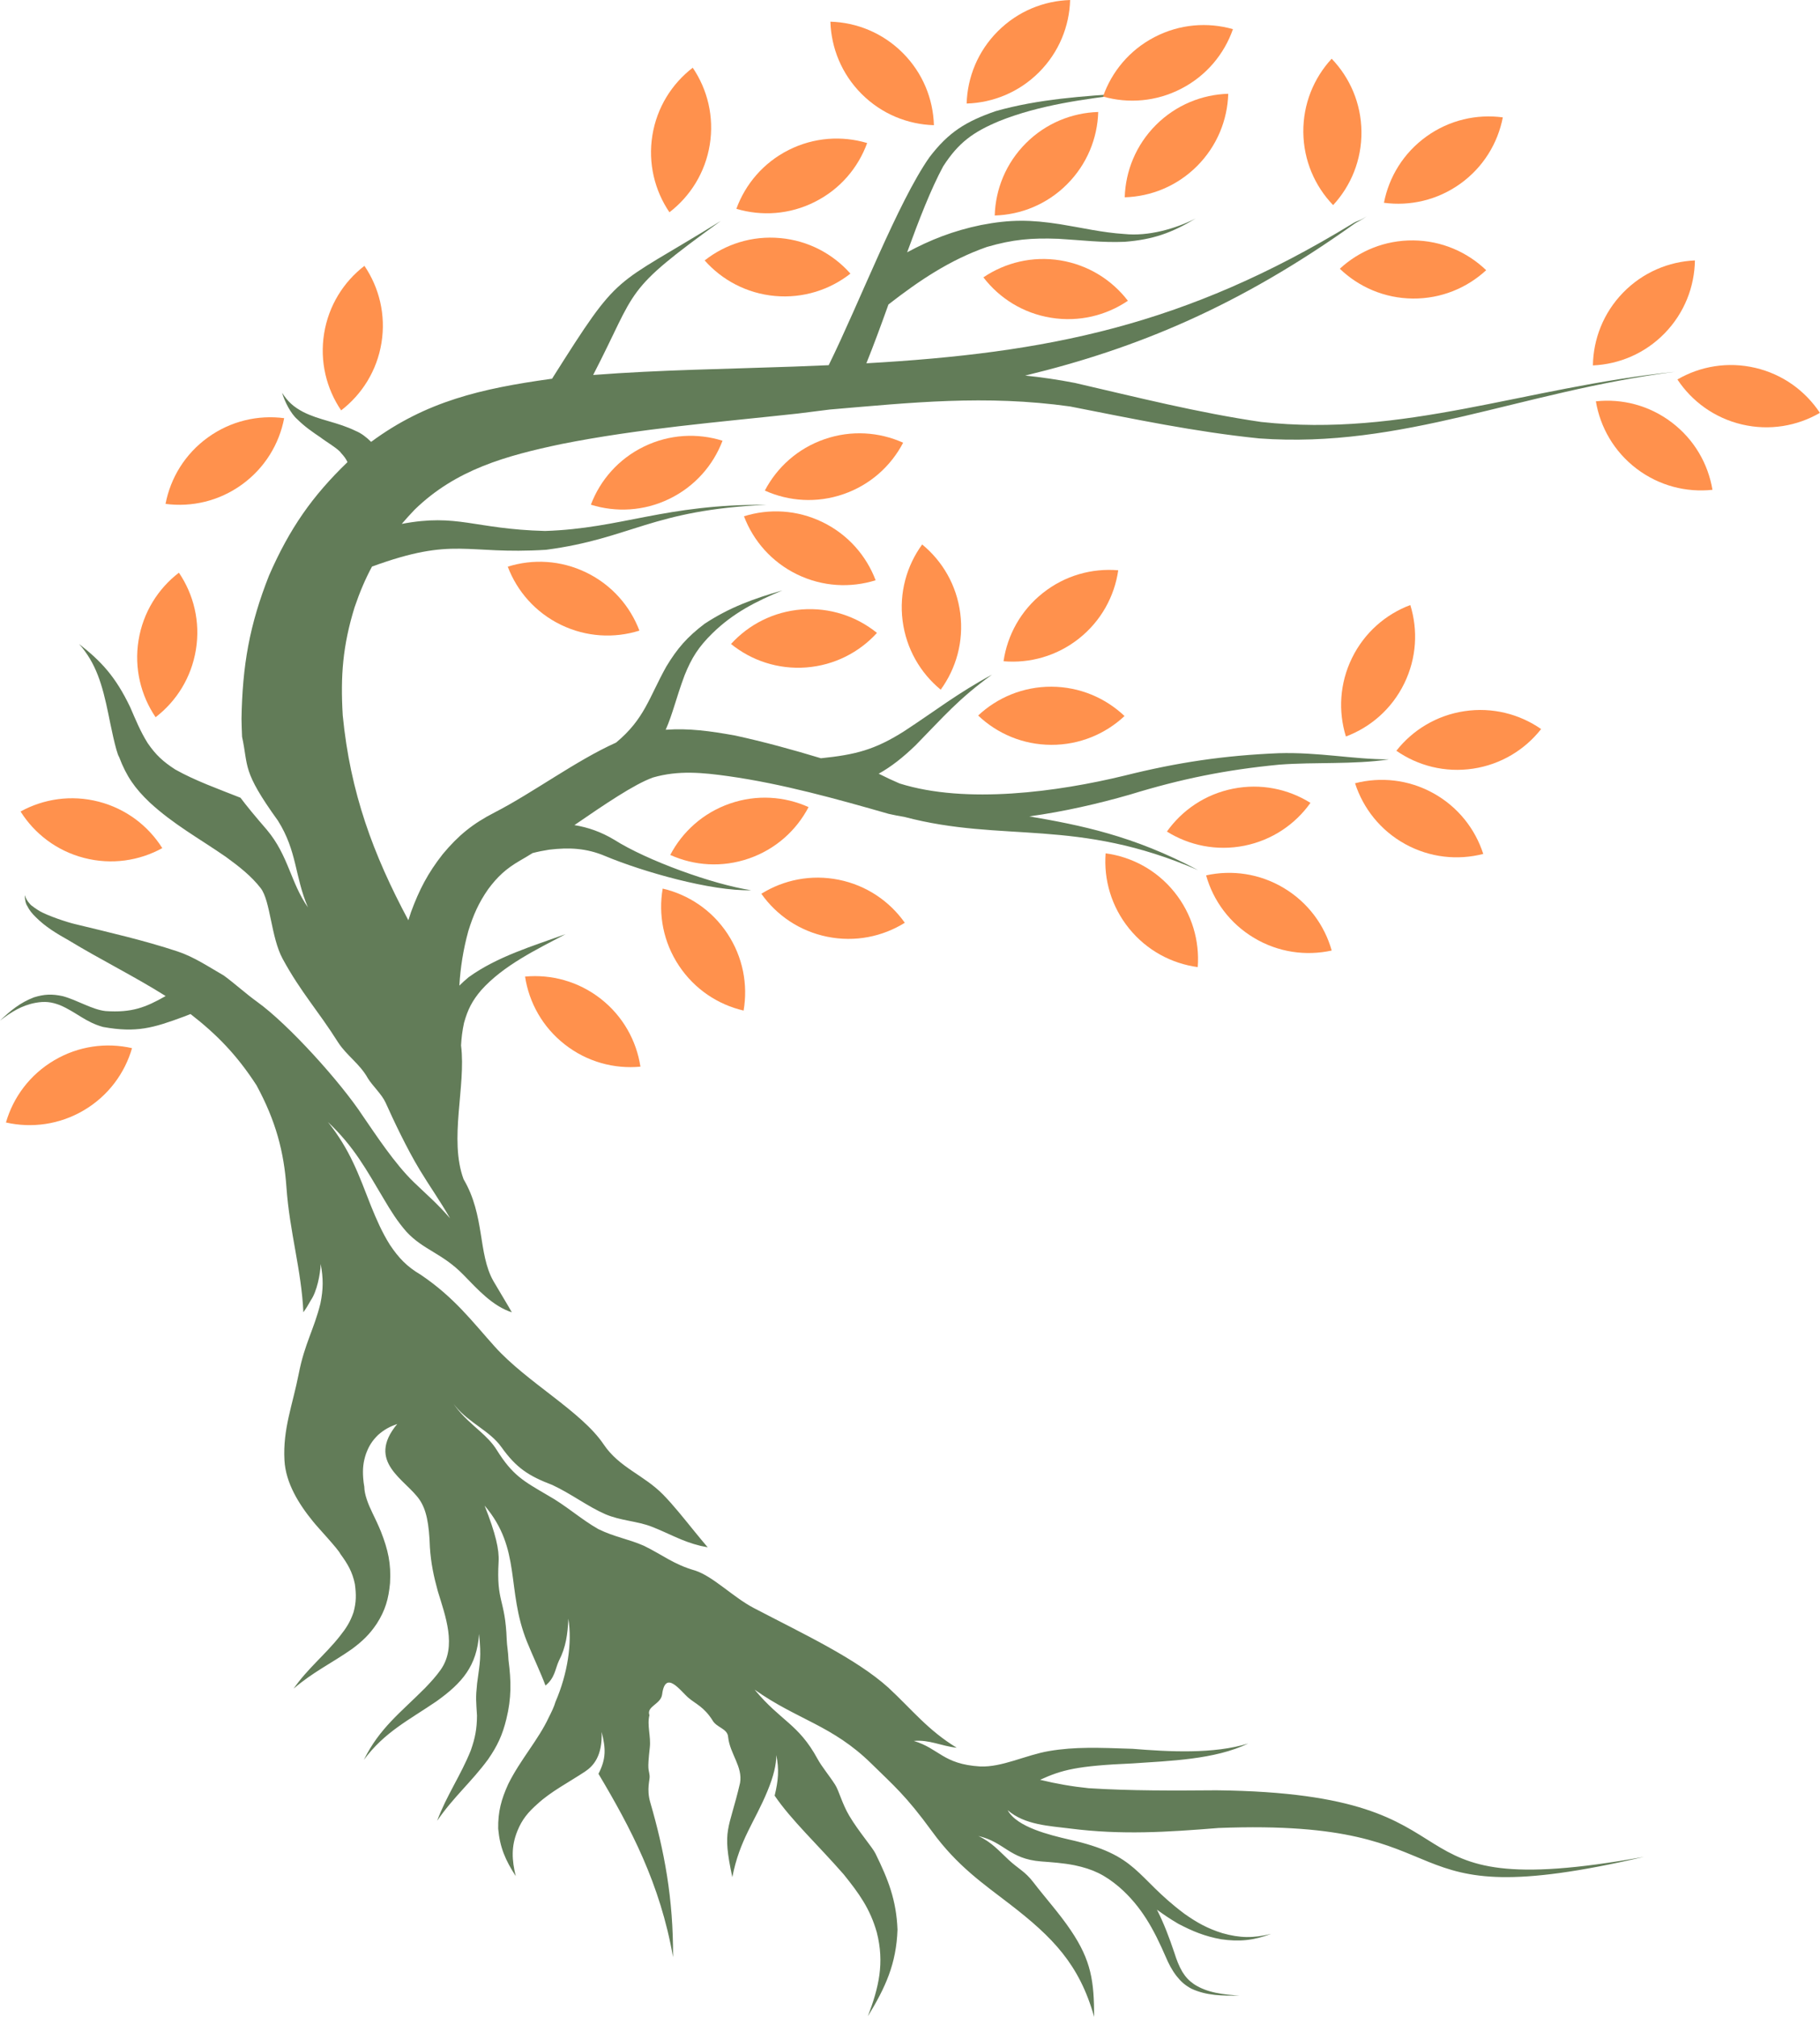
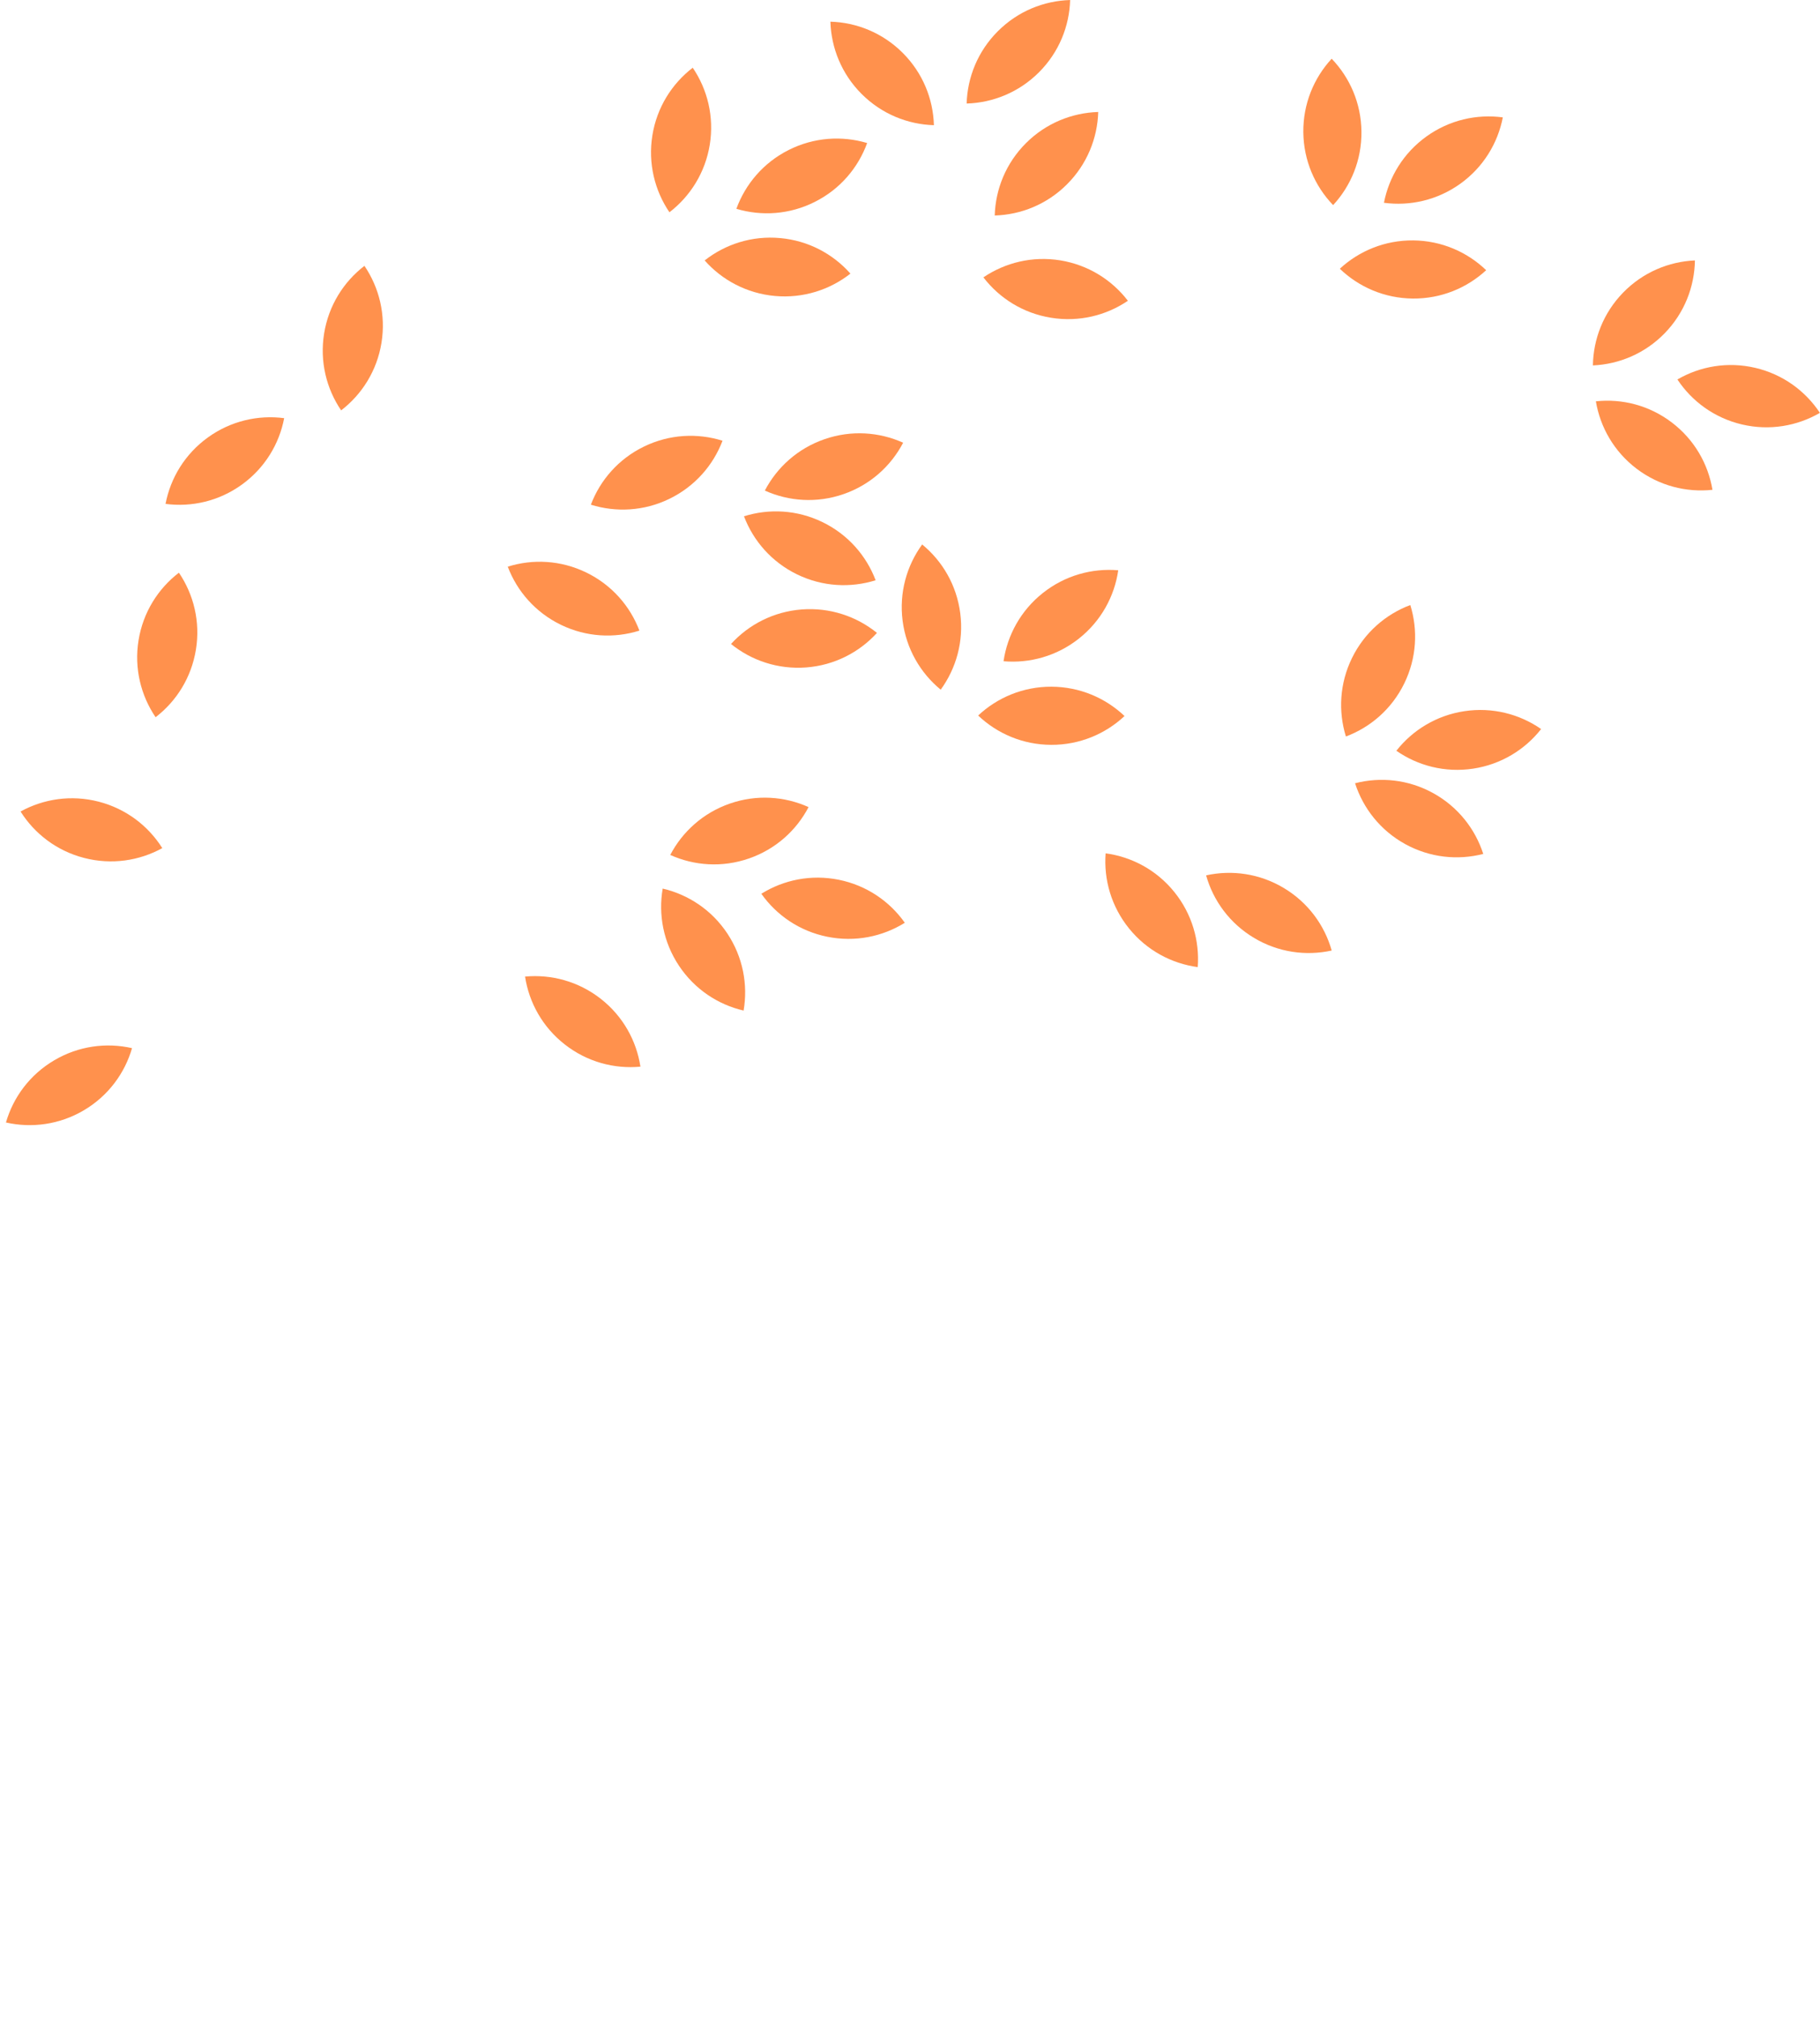
<svg xmlns="http://www.w3.org/2000/svg" fill="#000000" height="307.2" preserveAspectRatio="xMidYMid meet" version="1" viewBox="0.0 0.0 277.3 307.2" width="277.3" zoomAndPan="magnify">
  <defs>
    <clipPath id="a">
-       <path d="M 0 13 L 256 13 L 256 307.23 L 0 307.23 Z M 0 13" />
-     </clipPath>
+       </clipPath>
    <clipPath id="b">
      <path d="M 255 55 L 277.289 55 L 277.289 66 L 255 66 Z M 255 55" />
    </clipPath>
  </defs>
  <g>
    <g clip-path="url(#a)" id="change1_1">
      <path d="M 211.629 115.68 C 206.102 116.488 200.453 116.059 194.906 116.48 C 186.762 117.266 179.984 118.637 172.168 121.039 C 167.379 122.418 162.148 123.625 156.828 124.359 C 164.535 125.688 172.648 127.266 182.527 132.543 C 164.008 124.52 152.891 128.426 137.789 124.438 C 136.988 124.309 136.195 124.156 135.41 123.977 C 127.418 121.688 119.223 119.398 110.977 118.234 C 107.027 117.684 103.379 117.316 99.496 118.434 C 96.605 119.465 91.996 122.621 87.52 125.688 C 89.609 126.035 91.566 126.711 93.59 127.922 C 98.535 131.066 108.645 134.734 114.453 135.609 C 108.352 135.777 97.926 132.789 92.227 130.41 C 89.359 129.191 86.719 129.07 83.656 129.434 C 82.785 129.57 81.949 129.738 81.145 129.949 C 80.449 130.383 79.789 130.777 79.176 131.125 C 77.117 132.324 75.805 133.527 74.387 135.438 C 72.926 137.531 72.109 139.395 71.355 141.824 C 70.566 144.699 70.152 147.414 69.988 150.141 C 70.414 149.715 70.879 149.289 71.406 148.855 C 75.754 145.711 81.172 144.113 86.176 142.297 C 81.738 144.648 76.695 147.055 73.309 150.844 C 71.941 152.453 71.27 153.77 70.703 155.801 C 70.441 156.992 70.305 158.125 70.246 159.258 L 70.254 159.312 C 71.016 165.48 68.379 173.527 70.633 179.633 C 73.902 185.184 72.801 190.898 75.152 195.102 C 75.52 195.758 77.641 199.254 77.984 199.906 C 75.027 198.938 72.805 196.441 70.598 194.18 C 67.395 190.898 64.5 190.414 61.941 187.645 C 60.566 186.086 59.566 184.484 58.516 182.703 C 55.766 178.098 53.961 174.691 49.965 170.918 C 53.34 175.164 54.594 178.766 56.523 183.699 C 57.379 185.801 58.18 187.66 59.387 189.594 C 60.746 191.633 61.988 192.934 64.113 194.188 C 69.254 197.66 71.977 201.344 75.375 205.121 C 80.281 210.578 88.578 214.977 91.969 220.016 C 94.367 223.586 98.086 224.66 101.055 227.695 C 102.605 229.281 104.121 231.195 105.836 233.305 C 106.469 234.078 107.125 234.879 107.824 235.699 C 107.465 235.621 107.102 235.547 106.738 235.48 C 103.895 234.793 101.965 233.602 99.301 232.562 C 97.051 231.684 94.59 231.668 92.227 230.656 C 89.555 229.492 87.043 227.555 84.16 226.207 C 80.574 224.84 78.684 223.645 76.383 220.418 C 74.605 217.941 71.555 216.82 69.414 214.242 C 69.312 214.121 69.211 213.996 69.117 213.867 C 69.199 213.988 69.285 214.105 69.371 214.223 C 70.551 215.805 71.898 216.918 73.121 218.012 C 71.758 216.953 70.223 215.82 68.938 213.992 C 70.223 215.82 71.758 216.953 73.121 218.012 C 74.098 218.891 74.996 219.762 75.676 220.859 C 78.102 224.734 79.707 225.582 83.41 227.754 C 86.281 229.355 88.453 231.387 91.16 232.926 C 93.695 234.164 95.773 234.434 98.129 235.477 C 101.023 236.895 102.637 238.305 105.93 239.246 C 108.691 240.156 111.699 243.301 114.859 244.953 C 122.371 248.883 130.383 252.609 135.352 257.074 C 139.098 260.57 141.363 263.535 145.766 266.234 C 143.34 265.957 141.613 264.977 139.227 265.195 C 143.086 266.344 143.672 268.738 149.309 269.082 C 152.664 269.242 156.293 267.336 159.852 266.734 C 163.789 266.066 167.395 266.219 172.566 266.395 C 178.039 266.84 184.934 267.227 190.188 265.582 C 185.09 268.051 178.184 268.227 172.566 268.621 C 164.035 268.984 161.781 269.609 158.469 271.117 C 160.93 271.719 163.41 272.148 165.863 272.395 C 172.273 272.809 178.953 272.762 185.379 272.715 C 228.957 273.207 208.234 290.48 250.473 282.855 C 209.816 292.297 225.23 276.914 185.656 278.457 C 177.82 279.086 170.914 279.543 163.047 278.539 C 159.934 278.141 156.117 278.008 153.531 275.742 C 154.941 278.359 160.027 279.535 162.797 280.195 C 173.586 282.578 172.848 285.828 180.461 291.523 C 182.371 292.875 183.984 293.77 186.23 294.473 C 188.926 295.234 190.957 295.258 193.684 294.582 C 190.973 295.594 188.867 295.812 186.012 295.402 C 183.539 294.941 181.723 294.199 179.512 293.039 C 178.277 292.32 177.23 291.598 176.273 290.898 C 177.32 292.953 178.141 295.117 178.945 297.516 C 179.273 298.551 179.602 299.43 180.148 300.371 C 180.664 301.184 181.121 301.688 181.91 302.242 C 183.969 303.594 186.414 303.816 188.816 303.984 C 186.293 304.016 183.832 304.02 181.508 302.926 C 180.535 302.395 179.941 301.867 179.254 301 C 178.512 300.031 178.062 299.141 177.586 298.023 C 175.797 293.91 173.945 290.445 170.531 287.461 C 168.316 285.586 166.527 284.723 163.703 284.129 C 161.957 283.789 160.312 283.68 158.617 283.551 C 153.746 283.168 153.098 280.621 149.062 279.676 C 151.102 280.621 152.195 281.93 153.688 283.316 C 155.18 284.703 156.16 285.051 157.441 286.719 C 159.277 289.117 161.418 291.473 163.141 294.031 C 166.301 298.703 166.691 301.848 166.707 307.23 C 164.461 299.23 160.395 295.098 153.875 290.07 C 149.84 286.957 145.879 284.289 142.016 278.992 C 138.012 273.5 136.191 272.02 132.762 268.648 C 126.789 262.785 121.465 261.984 114.973 257.383 C 118.988 262.227 121.637 262.566 124.559 267.926 C 125.219 269.137 126.344 270.461 127.23 271.844 C 127.82 272.754 128.289 274.73 129.398 276.598 C 130.84 279.027 132.934 281.402 133.395 282.363 C 135.348 286.344 136.566 289.438 136.746 293.934 C 136.57 299.145 134.914 302.746 132.23 307.141 C 133.91 302.719 134.781 299.012 133.59 294.352 C 132.562 290.727 130.871 288.414 128.547 285.523 C 124.555 280.957 120.555 277.254 118.027 273.531 C 118.59 271.223 118.727 269.555 118.281 267.352 C 118.277 268.809 117.887 270.52 116.93 272.836 C 114.98 277.57 112.711 280.191 111.578 285.945 C 109.984 278.523 111.035 278.969 112.754 271.602 C 113.195 269.137 111.215 267.148 110.945 264.641 C 110.875 263.273 109.168 263.207 108.531 262.012 C 107.246 260 105.98 259.551 104.906 258.637 C 103.688 257.602 101.383 254.258 100.883 258.113 C 100.688 259.621 98.457 259.91 98.949 261.277 C 98.562 262.773 99.188 264.5 99.008 266.164 C 98.602 269.836 98.844 269.305 98.977 270.504 C 99.047 271.121 98.477 272.488 99.074 274.547 C 101.191 281.832 102.602 289.172 102.547 298.133 C 100.594 286.934 96.039 278.355 91.184 270.203 C 92.355 267.938 92.316 266.352 91.664 263.824 C 91.805 267.48 90.418 269.012 89.137 269.863 C 86.668 271.496 83.93 272.906 81.891 274.793 C 80.469 276.051 79.547 277.133 78.828 278.914 C 77.867 281.301 77.984 283.316 78.578 285.785 C 77.02 283.387 76.16 281.434 75.906 278.562 C 75.863 275.961 76.379 274.094 77.445 271.746 C 79.297 268.027 82.051 264.984 83.613 261.609 C 84.02 260.805 84.398 260.055 84.641 259.227 C 86.484 254.965 87.195 250.281 86.598 246.574 C 86.496 248.883 86.234 250.914 85.156 252.988 C 84.582 254.219 84.555 255.602 83.109 256.758 C 82.43 254.906 81.129 252.164 80.285 250.066 C 77.086 242.094 79.508 236.004 73.832 229.344 C 75.527 233.621 76.078 236.074 75.969 237.895 C 75.605 244.141 76.98 243.484 77.207 249.789 C 77.234 250.652 77.434 251.641 77.473 252.848 C 77.895 256.09 77.938 258.668 77.152 261.855 C 76.562 264.277 75.789 265.945 74.375 267.988 C 71.895 271.383 69.027 273.805 66.609 277.359 C 67.984 273.598 70.258 270.352 71.738 266.617 C 72.398 264.742 72.664 263.332 72.676 261.34 C 72.547 259.148 72.453 258.691 72.691 256.441 C 73.141 253.043 73.348 252.508 72.992 248.898 C 72.66 253.773 70.43 256.352 66.496 259.164 C 62.262 262.051 58.582 263.836 55.441 268.078 C 57.82 263.23 61.078 260.848 64.758 257.141 C 65.672 256.191 66.461 255.324 67.145 254.352 C 69.652 250.785 67.836 246.117 66.703 242.371 C 66.066 240.066 65.66 238.102 65.5 235.707 C 65.379 232.055 64.953 229.984 63.941 228.48 C 61.844 225.371 55.688 222.734 60.52 216.918 C 59.355 217.324 58.523 217.777 57.594 218.598 C 56.703 219.477 56.203 220.27 55.77 221.441 C 55.332 222.742 55.238 223.781 55.336 225.148 C 55.371 225.617 55.426 226.051 55.504 226.469 C 55.52 227.672 56.105 229.152 56.727 230.426 C 57.184 231.359 57.633 232.312 58.039 233.301 C 59.117 236.062 59.609 238.176 59.426 241.16 C 59.203 243.559 58.711 245.289 57.41 247.328 C 56.301 248.988 55.219 250.004 53.637 251.188 C 50.551 253.352 47.656 254.707 44.738 257.234 C 46.816 254.211 49.562 252.051 51.77 249.246 C 52.73 248.047 53.367 247.066 53.863 245.598 C 54.289 244.062 54.285 242.871 54.07 241.301 C 53.691 239.434 52.965 238.219 51.855 236.703 C 51.535 235.98 48.426 232.695 47.707 231.781 C 45.508 229.094 43.531 225.902 43.34 222.445 C 43.078 217.684 44.57 214.078 45.523 209.23 C 46.414 204.672 47.844 202.512 48.82 198.559 C 49.266 196.363 49.273 194.742 48.859 192.539 C 48.812 194.105 48.273 196.746 47.371 198.051 C 47.004 198.727 46.629 199.328 46.223 199.898 C 45.93 193.477 44.129 187.676 43.648 180.918 C 43.262 175.426 42.023 170.746 39.086 165.328 C 36.09 160.695 32.988 157.535 29.031 154.469 C 28.676 154.598 28.332 154.734 28.004 154.867 C 23.34 156.594 20.789 157.355 15.711 156.438 C 13.039 155.715 11.613 154.172 9.152 153.121 C 7.805 152.605 6.824 152.504 5.398 152.762 C 3.281 153.16 1.688 154.18 0 155.473 C 1.609 153.934 3.07 152.734 5.168 151.926 C 6.773 151.43 7.934 151.391 9.57 151.746 C 11.805 152.355 14.02 153.789 16.086 154.016 C 20.078 154.285 22.152 153.48 25.242 151.727 C 20.348 148.656 15.348 146.203 10.457 143.234 C 8.633 142.211 6.91 141.184 5.43 139.688 C 4.887 139.152 4.469 138.66 4.133 137.969 C 3.883 137.633 3.758 136.781 3.785 136.355 C 3.941 136.906 4.168 137.258 4.547 137.68 C 4.699 137.941 5.789 138.645 6.082 138.809 C 7.266 139.484 10.145 140.469 11.465 140.773 C 16.695 142.047 21.926 143.238 27.035 144.926 C 29.559 145.758 31.793 147.277 34.094 148.598 C 35.859 149.895 37.434 151.352 39.176 152.605 C 43.922 156.012 51.906 164.84 55.293 170.012 C 57.203 172.773 60.113 177.246 63.051 180.082 C 65.156 182.117 66.516 183.219 68.574 185.586 C 67.066 182.949 65.469 180.719 63.945 178.195 C 61.977 174.941 59.926 170.586 58.754 167.973 C 58.168 166.676 56.742 165.395 56.043 164.246 C 54.832 162.059 52.824 160.801 51.523 158.797 C 48.426 153.887 45.859 151.188 43.07 146.066 C 41.281 142.777 41.219 137.215 39.711 135.281 C 38.289 133.449 36.473 132.023 34.395 130.512 C 30.383 127.738 26.43 125.582 22.809 122.238 C 20.547 120.086 19.262 118.254 18.156 115.332 C 17.66 114.59 16.762 109.98 16.523 108.82 C 15.582 104.242 14.629 101.023 12.055 98.102 C 15.406 100.723 17.59 103.035 19.832 107.715 C 20.664 109.625 21.379 111.406 22.492 113.184 C 23.734 115.004 24.855 116.023 26.703 117.219 C 29.738 118.926 33.285 120.188 36.641 121.52 C 37.578 122.77 38.84 124.305 40.648 126.391 C 43.98 130.355 44.242 134.398 46.918 138.223 C 44.883 133.461 45.293 129.691 42.344 125.008 C 36.836 117.367 37.883 116.855 36.883 112.234 C 36.84 111.332 36.816 110.418 36.797 109.488 C 36.938 101.367 37.996 95.227 41 87.648 C 44.129 80.492 47.59 75.555 52.945 70.395 C 52.723 69.902 52.414 69.488 51.965 69.012 C 51.672 68.453 49.43 67.117 48.867 66.652 C 47.555 65.766 46.449 65.008 45.312 63.883 C 44.305 63.031 43.332 61.098 42.984 59.836 C 43.867 61.211 44.727 61.973 46.16 62.738 C 47.449 63.391 48.633 63.738 50.008 64.141 C 51.512 64.582 52.809 64.965 54.23 65.66 C 55.008 65.973 55.832 66.594 56.547 67.309 C 64.941 61.109 73.371 59.191 83.863 57.723 L 84.109 57.695 C 94.734 40.879 92.988 44.098 109.828 33.652 C 94.75 44.555 97.301 43.723 90.375 57.121 C 100.539 56.336 110.734 56.215 120.934 55.844 C 122.738 55.777 124.512 55.707 126.262 55.629 C 130.906 46.203 136.828 30.746 141.617 23.949 C 144.527 20.121 147.188 18.492 151.703 16.93 C 158.184 15.09 165.078 14.637 171.773 14.207 C 171.785 14.203 171.914 14.188 171.918 14.188 C 172.066 14.18 172.73 14.004 172.93 13.961 C 172.602 14.059 172.27 14.164 171.941 14.262 C 171.922 14.266 171.781 14.289 171.781 14.293 C 165.191 15.098 158.457 15.965 152.254 18.441 C 148.277 20.109 146.043 21.703 143.699 25.348 C 141.848 28.777 140.039 33.422 138.215 38.434 C 141.695 36.555 145.215 35.156 149.484 34.277 C 153.965 33.41 157.055 33.461 161.523 34.156 C 164.852 34.691 167.953 35.434 171.34 35.648 C 174.91 36.02 179.031 34.883 182.188 33.277 C 178.465 35.508 175.672 36.492 171.352 36.836 C 167.891 36.98 164.73 36.578 161.305 36.379 C 157.176 36.223 154.355 36.457 150.355 37.621 C 144.723 39.594 140.059 42.734 135.367 46.379 C 134.266 49.453 133.148 52.5 132.004 55.34 C 159.43 53.781 180.488 49.691 206.074 34.059 C 206.93 33.516 207.199 33.691 208.207 32.938 C 207.359 33.633 206.953 33.656 206.184 34.215 C 188.852 46.547 173.371 53.066 156.199 57.211 C 158.676 57.465 161.195 57.828 163.777 58.332 C 173.227 60.512 182.547 62.875 192.152 64.277 C 213.914 66.656 231.977 59.078 255.16 56.637 C 231.539 59.68 213.68 68.371 191.867 66.785 C 182.074 65.789 172.664 63.805 163.023 61.914 C 150.105 60.113 138.871 61.328 126.438 62.383 C 124.812 62.594 123.164 62.801 121.488 63.004 C 109.473 64.312 97.383 65.281 85.512 67.645 C 77.125 69.418 69.477 71.504 63.184 77.629 C 62.48 78.367 61.824 79.086 61.211 79.805 C 69.781 78.188 72.16 80.594 83.043 80.883 C 94.715 80.508 101.301 76.781 116.785 76.898 C 99.258 77.684 96.227 82.031 83.199 83.75 C 70.801 84.52 69.352 81.684 56.68 86.305 C 55.672 88.172 54.812 90.191 54.023 92.512 C 52.234 98.316 51.855 102.953 52.223 108.996 C 53.375 120.77 56.852 130.16 62.219 140.184 C 62.348 139.773 62.48 139.359 62.621 138.941 C 63.879 135.523 65.199 132.984 67.461 130.109 C 69.84 127.25 72.027 125.473 75.34 123.773 C 81.266 120.727 87.766 115.855 93.863 113.121 C 98.211 109.512 98.871 106.285 101.52 101.535 C 103.219 98.73 104.715 97.027 107.336 95.031 C 111.16 92.508 114.82 91.199 119.203 89.938 C 115.141 91.637 111.719 93.367 108.543 96.469 C 106.453 98.523 105.387 100.176 104.301 102.879 C 103.02 106.305 102.496 108.758 101.426 111.164 C 104.957 110.906 108.246 111.363 112.02 112.047 C 116.398 113 120.758 114.195 125.078 115.504 C 130.312 114.969 133.273 114.23 137.746 111.395 C 142.527 108.27 145.91 105.59 151.141 102.77 C 145.98 106.512 143.777 109.172 139.504 113.527 C 137.516 115.445 135.758 116.809 133.883 117.859 C 134.953 118.402 136.012 118.895 137.059 119.344 C 147.215 122.543 161.254 120.602 171.332 118.152 C 179.434 116.129 186.453 115.086 194.801 114.734 C 201.02 114.559 205.984 115.66 211.629 115.68" fill="#627c58" />
    </g>
    <g id="change2_1">
-       <path d="M 187.137 14.285 C 187.02 18.285 185.434 22.25 182.383 25.301 C 179.328 28.355 175.367 29.938 171.367 30.055 C 171.484 26.059 173.07 22.094 176.121 19.039 C 179.176 15.988 183.137 14.402 187.137 14.285" fill="#ff914d" fill-rule="evenodd" />
-     </g>
+       </g>
    <g id="change2_2">
      <path d="M 204.137 40.938 C 207.02 43.711 210.926 45.434 215.242 45.477 C 219.559 45.52 223.496 43.875 226.438 41.16 C 223.551 38.387 219.645 36.664 215.332 36.621 C 211.016 36.578 207.074 38.223 204.137 40.938" fill="#ff914d" fill-rule="evenodd" />
    </g>
    <g id="change2_3">
      <path d="M 202.895 8.945 C 205.672 11.832 207.391 15.738 207.434 20.055 C 207.477 24.367 205.836 28.309 203.117 31.246 C 200.344 28.363 198.621 24.457 198.578 20.141 C 198.535 15.824 200.18 11.887 202.895 8.945" fill="#ff914d" fill-rule="evenodd" />
    </g>
    <g id="change2_4">
      <path d="M 228.973 17.879 C 225.008 17.348 220.84 18.27 217.336 20.789 C 213.828 23.309 211.625 26.965 210.863 30.891 C 214.828 31.422 218.996 30.5 222.504 27.984 C 226.008 25.465 228.211 21.809 228.973 17.879" fill="#ff914d" fill-rule="evenodd" />
    </g>
    <g id="change2_5">
      <path d="M 126.523 3.301 C 126.645 7.301 128.227 11.266 131.281 14.316 C 134.332 17.367 138.297 18.953 142.293 19.07 C 142.18 15.07 140.594 11.105 137.539 8.055 C 134.488 5.004 130.523 3.418 126.523 3.301" fill="#ff914d" fill-rule="evenodd" />
    </g>
    <g id="change2_6">
      <path d="M 163.047 0.004 C 162.934 4 161.348 7.965 158.297 11.016 C 155.242 14.07 151.277 15.652 147.281 15.773 C 147.398 11.773 148.98 7.809 152.035 4.758 C 155.086 1.703 159.051 0.121 163.047 0.004" fill="#ff914d" fill-rule="evenodd" />
    </g>
    <g id="change2_7">
-       <path d="M 187.855 4.441 C 186.535 8.219 183.828 11.52 179.992 13.504 C 176.164 15.492 171.906 15.805 168.059 14.707 C 169.379 10.934 172.086 7.629 175.918 5.645 C 179.75 3.656 184.008 3.344 187.855 4.441" fill="#ff914d" fill-rule="evenodd" />
-     </g>
+       </g>
    <g id="change2_8">
      <path d="M 167.328 17.059 C 167.211 21.059 165.625 25.023 162.574 28.074 C 159.523 31.129 155.559 32.711 151.559 32.828 C 151.676 28.828 153.258 24.863 156.312 21.812 C 159.363 18.762 163.328 17.18 167.328 17.059" fill="#ff914d" fill-rule="evenodd" />
    </g>
    <g id="change2_9">
      <path d="M 206.461 119.312 C 207.688 123.121 210.309 126.488 214.09 128.574 C 217.867 130.656 222.117 131.078 225.992 130.078 C 224.766 126.27 222.145 122.902 218.363 120.816 C 214.586 118.734 210.336 118.316 206.461 119.312" fill="#ff914d" fill-rule="evenodd" />
    </g>
    <g id="change2_10">
      <path d="M 205.066 112.191 C 203.883 108.367 204.098 104.105 205.996 100.23 C 207.895 96.355 211.133 93.57 214.879 92.164 C 216.062 95.984 215.848 100.25 213.949 104.125 C 212.051 108 208.812 110.785 205.066 112.191" fill="#ff914d" fill-rule="evenodd" />
    </g>
    <g id="change2_11">
      <path d="M 212.754 114.363 C 215.227 111.219 218.855 108.973 223.125 108.332 C 227.391 107.691 231.52 108.773 234.809 111.055 C 232.34 114.199 228.707 116.449 224.438 117.09 C 220.172 117.73 216.039 116.648 212.754 114.363" fill="#ff914d" fill-rule="evenodd" />
    </g>
    <g clip-path="url(#b)" id="change2_38">
      <path d="M 255.574 57.805 C 257.781 61.137 261.215 63.672 265.418 64.66 C 269.621 65.645 273.824 64.898 277.285 62.891 C 275.078 59.555 271.641 57.02 267.441 56.035 C 263.238 55.051 259.035 55.793 255.574 57.805" fill="#ff914d" fill-rule="evenodd" />
    </g>
    <g id="change2_12">
      <path d="M 260.914 74.613 C 260.258 70.668 258.148 66.953 254.711 64.348 C 251.273 61.734 247.129 60.703 243.152 61.133 C 243.812 65.078 245.918 68.789 249.359 71.402 C 252.797 74.008 256.938 75.039 260.914 74.613" fill="#ff914d" fill-rule="evenodd" />
    </g>
    <g id="change2_13">
      <path d="M 242.699 55.664 C 242.758 51.664 244.285 47.676 247.293 44.582 C 250.305 41.488 254.242 39.848 258.242 39.672 C 258.18 43.672 256.652 47.66 253.645 50.754 C 250.637 53.852 246.691 55.488 242.699 55.664" fill="#ff914d" fill-rule="evenodd" />
    </g>
    <g id="change2_14">
      <path d="M 143.328 105.059 C 140.238 102.52 138.074 98.84 137.523 94.559 C 136.977 90.277 138.148 86.172 140.504 82.938 C 143.598 85.477 145.766 89.156 146.309 93.438 C 146.855 97.719 145.684 101.82 143.328 105.059" fill="#ff914d" fill-rule="evenodd" />
    </g>
    <g id="change2_15">
      <path d="M 149.035 108.996 C 151.934 111.75 155.852 113.449 160.168 113.461 C 164.484 113.477 168.414 111.809 171.336 109.074 C 168.434 106.32 164.516 104.621 160.199 104.605 C 155.883 104.59 151.953 106.262 149.035 108.996" fill="#ff914d" fill-rule="evenodd" />
    </g>
    <g id="change2_16">
      <path d="M 152.902 100.727 C 153.48 96.77 155.508 93.012 158.891 90.332 C 162.273 87.648 166.391 86.531 170.379 86.871 C 169.805 90.832 167.773 94.59 164.391 97.27 C 161.008 99.949 156.891 101.07 152.902 100.727" fill="#ff914d" fill-rule="evenodd" />
    </g>
    <g id="change2_17">
      <path d="M 105.547 10.316 C 102.375 12.754 100.086 16.359 99.398 20.621 C 98.715 24.883 99.75 29.023 101.996 32.336 C 105.172 29.895 107.457 26.289 108.145 22.031 C 108.828 17.77 107.793 13.629 105.547 10.316" fill="#ff914d" fill-rule="evenodd" />
    </g>
    <g id="change2_18">
      <path d="M 107.363 39.672 C 110.512 37.199 114.566 35.875 118.867 36.266 C 123.168 36.652 126.922 38.684 129.574 41.68 C 126.43 44.148 122.371 45.473 118.07 45.086 C 113.773 44.695 110.016 42.668 107.363 39.672" fill="#ff914d" fill-rule="evenodd" />
    </g>
    <g id="change2_19">
      <path d="M 112.195 31.809 C 113.566 28.051 116.316 24.781 120.172 22.844 C 124.027 20.906 128.289 20.645 132.121 21.789 C 130.754 25.551 128.008 28.816 124.148 30.754 C 120.293 32.695 116.031 32.953 112.195 31.809" fill="#ff914d" fill-rule="evenodd" />
    </g>
    <g id="change2_20">
      <path d="M 168.457 129.988 C 168.152 133.977 169.316 138.086 172.031 141.441 C 174.746 144.793 178.523 146.781 182.488 147.32 C 182.789 143.332 181.629 139.223 178.914 135.867 C 176.199 132.512 172.422 130.52 168.457 129.988" fill="#ff914d" fill-rule="evenodd" />
    </g>
    <g id="change2_21">
-       <path d="M 177.793 126.672 C 181.188 128.789 185.363 129.672 189.598 128.828 C 193.828 127.98 197.348 125.562 199.664 122.301 C 196.27 120.18 192.094 119.297 187.859 120.145 C 183.629 120.988 180.113 123.406 177.793 126.672" fill="#ff914d" fill-rule="evenodd" />
-     </g>
+       </g>
    <g id="change2_22">
      <path d="M 183.766 133.344 C 184.852 137.195 187.355 140.652 191.062 142.867 C 194.766 145.086 198.996 145.652 202.902 144.793 C 201.812 140.941 199.309 137.484 195.605 135.27 C 191.902 133.051 187.672 132.484 183.766 133.344" fill="#ff914d" fill-rule="evenodd" />
    </g>
    <g id="change2_23">
      <path d="M 77.363 86.32 C 81.18 85.121 85.445 85.324 89.328 87.211 C 93.211 89.098 96.004 92.324 97.422 96.062 C 93.605 97.262 89.34 97.059 85.457 95.176 C 81.574 93.289 78.781 90.062 77.363 86.32" fill="#ff914d" fill-rule="evenodd" />
    </g>
    <g id="change2_24">
      <path d="M 90.027 76.879 C 93.844 78.074 98.109 77.875 101.988 75.988 C 105.871 74.102 108.668 70.875 110.086 67.137 C 106.27 65.938 102.004 66.137 98.121 68.023 C 94.238 69.906 91.445 73.137 90.027 76.879" fill="#ff914d" fill-rule="evenodd" />
    </g>
    <g id="change2_25">
      <path d="M 113.355 78.645 C 117.176 77.449 121.438 77.648 125.32 79.535 C 129.203 81.422 131.996 84.648 133.414 88.391 C 129.598 89.586 125.336 89.387 121.449 87.5 C 117.566 85.613 114.777 82.387 113.355 78.645" fill="#ff914d" fill-rule="evenodd" />
    </g>
    <g id="change2_26">
      <path d="M 116.531 74.73 C 118.387 71.184 121.543 68.312 125.621 66.902 C 129.699 65.488 133.957 65.797 137.605 67.438 C 135.754 70.984 132.598 73.859 128.52 75.27 C 124.438 76.684 120.18 76.371 116.531 74.73" fill="#ff914d" fill-rule="evenodd" />
    </g>
    <g id="change2_27">
      <path d="M 27.258 87.238 C 24.086 89.672 21.797 93.277 21.109 97.539 C 20.422 101.801 21.461 105.941 23.707 109.254 C 26.883 106.816 29.164 103.211 29.852 98.949 C 30.543 94.688 29.504 90.547 27.258 87.238" fill="#ff914d" fill-rule="evenodd" />
    </g>
    <g id="change2_28">
      <path d="M 3.133 123.617 C 6.637 121.688 10.859 121.039 15.035 122.117 C 19.219 123.199 22.594 125.809 24.727 129.195 C 21.219 131.125 17 131.773 12.824 130.691 C 8.645 129.613 5.266 127.004 3.133 123.617" fill="#ff914d" fill-rule="evenodd" />
    </g>
    <g id="change2_29">
      <path d="M 102.121 130.234 C 103.977 126.691 107.133 123.816 111.211 122.406 C 115.289 120.992 119.547 121.301 123.195 122.945 C 121.344 126.488 118.188 129.363 114.105 130.773 C 110.027 132.188 105.77 131.879 102.121 130.234" fill="#ff914d" fill-rule="evenodd" />
    </g>
    <g id="change2_30">
      <path d="M 100.969 135.359 C 100.289 139.301 101.055 143.504 103.441 147.098 C 105.828 150.695 109.398 153.035 113.297 153.941 C 113.973 150 113.207 145.801 110.82 142.199 C 108.438 138.605 104.863 136.266 100.969 135.359" fill="#ff914d" fill-rule="evenodd" />
    </g>
    <g id="change2_31">
      <path d="M 116 136.145 C 118.309 139.414 121.82 141.844 126.051 142.695 C 130.281 143.551 134.461 142.68 137.859 140.566 C 135.551 137.301 132.039 134.871 127.809 134.016 C 123.578 133.16 119.398 134.031 116 136.145" fill="#ff914d" fill-rule="evenodd" />
    </g>
    <g id="change2_32">
      <path d="M 111.379 98.098 C 114.488 100.613 118.527 101.996 122.836 101.672 C 127.137 101.344 130.922 99.367 133.617 96.41 C 130.508 93.895 126.469 92.512 122.164 92.836 C 117.859 93.164 114.074 95.141 111.379 98.098" fill="#ff914d" fill-rule="evenodd" />
    </g>
    <g id="change2_33">
      <path d="M 149.832 42.25 C 152.27 45.426 155.871 47.715 160.133 48.402 C 164.395 49.094 168.535 48.062 171.848 45.816 C 169.414 42.645 165.809 40.355 161.547 39.66 C 157.289 38.973 153.145 40.008 149.832 42.25" fill="#ff914d" fill-rule="evenodd" />
    </g>
    <g id="change2_34">
      <path d="M 0.906 170.988 C 2.02 167.145 4.543 163.703 8.266 161.512 C 11.98 159.32 16.215 158.777 20.117 159.664 C 19.004 163.508 16.477 166.949 12.758 169.141 C 9.043 171.328 4.805 171.871 0.906 170.988" fill="#ff914d" fill-rule="evenodd" />
    </g>
    <g id="change2_35">
      <path d="M 80 148.762 C 80.605 152.719 82.66 156.457 86.066 159.113 C 89.469 161.77 93.594 162.859 97.578 162.484 C 96.973 158.527 94.918 154.789 91.516 152.133 C 88.113 149.477 83.98 148.391 80 148.762" fill="#ff914d" fill-rule="evenodd" />
    </g>
    <g id="change2_36">
      <path d="M 55.527 40.496 C 52.355 42.934 50.07 46.539 49.383 50.801 C 48.695 55.059 49.73 59.203 51.977 62.512 C 55.152 60.074 57.438 56.469 58.125 52.211 C 58.812 47.949 57.773 43.809 55.527 40.496" fill="#ff914d" fill-rule="evenodd" />
    </g>
    <g id="change2_37">
      <path d="M 25.223 76.758 C 29.188 77.277 33.352 76.348 36.852 73.82 C 40.352 71.289 42.547 67.633 43.297 63.699 C 39.332 63.18 35.168 64.113 31.668 66.641 C 28.168 69.168 25.973 72.828 25.223 76.758" fill="#ff914d" fill-rule="evenodd" />
    </g>
  </g>
</svg>